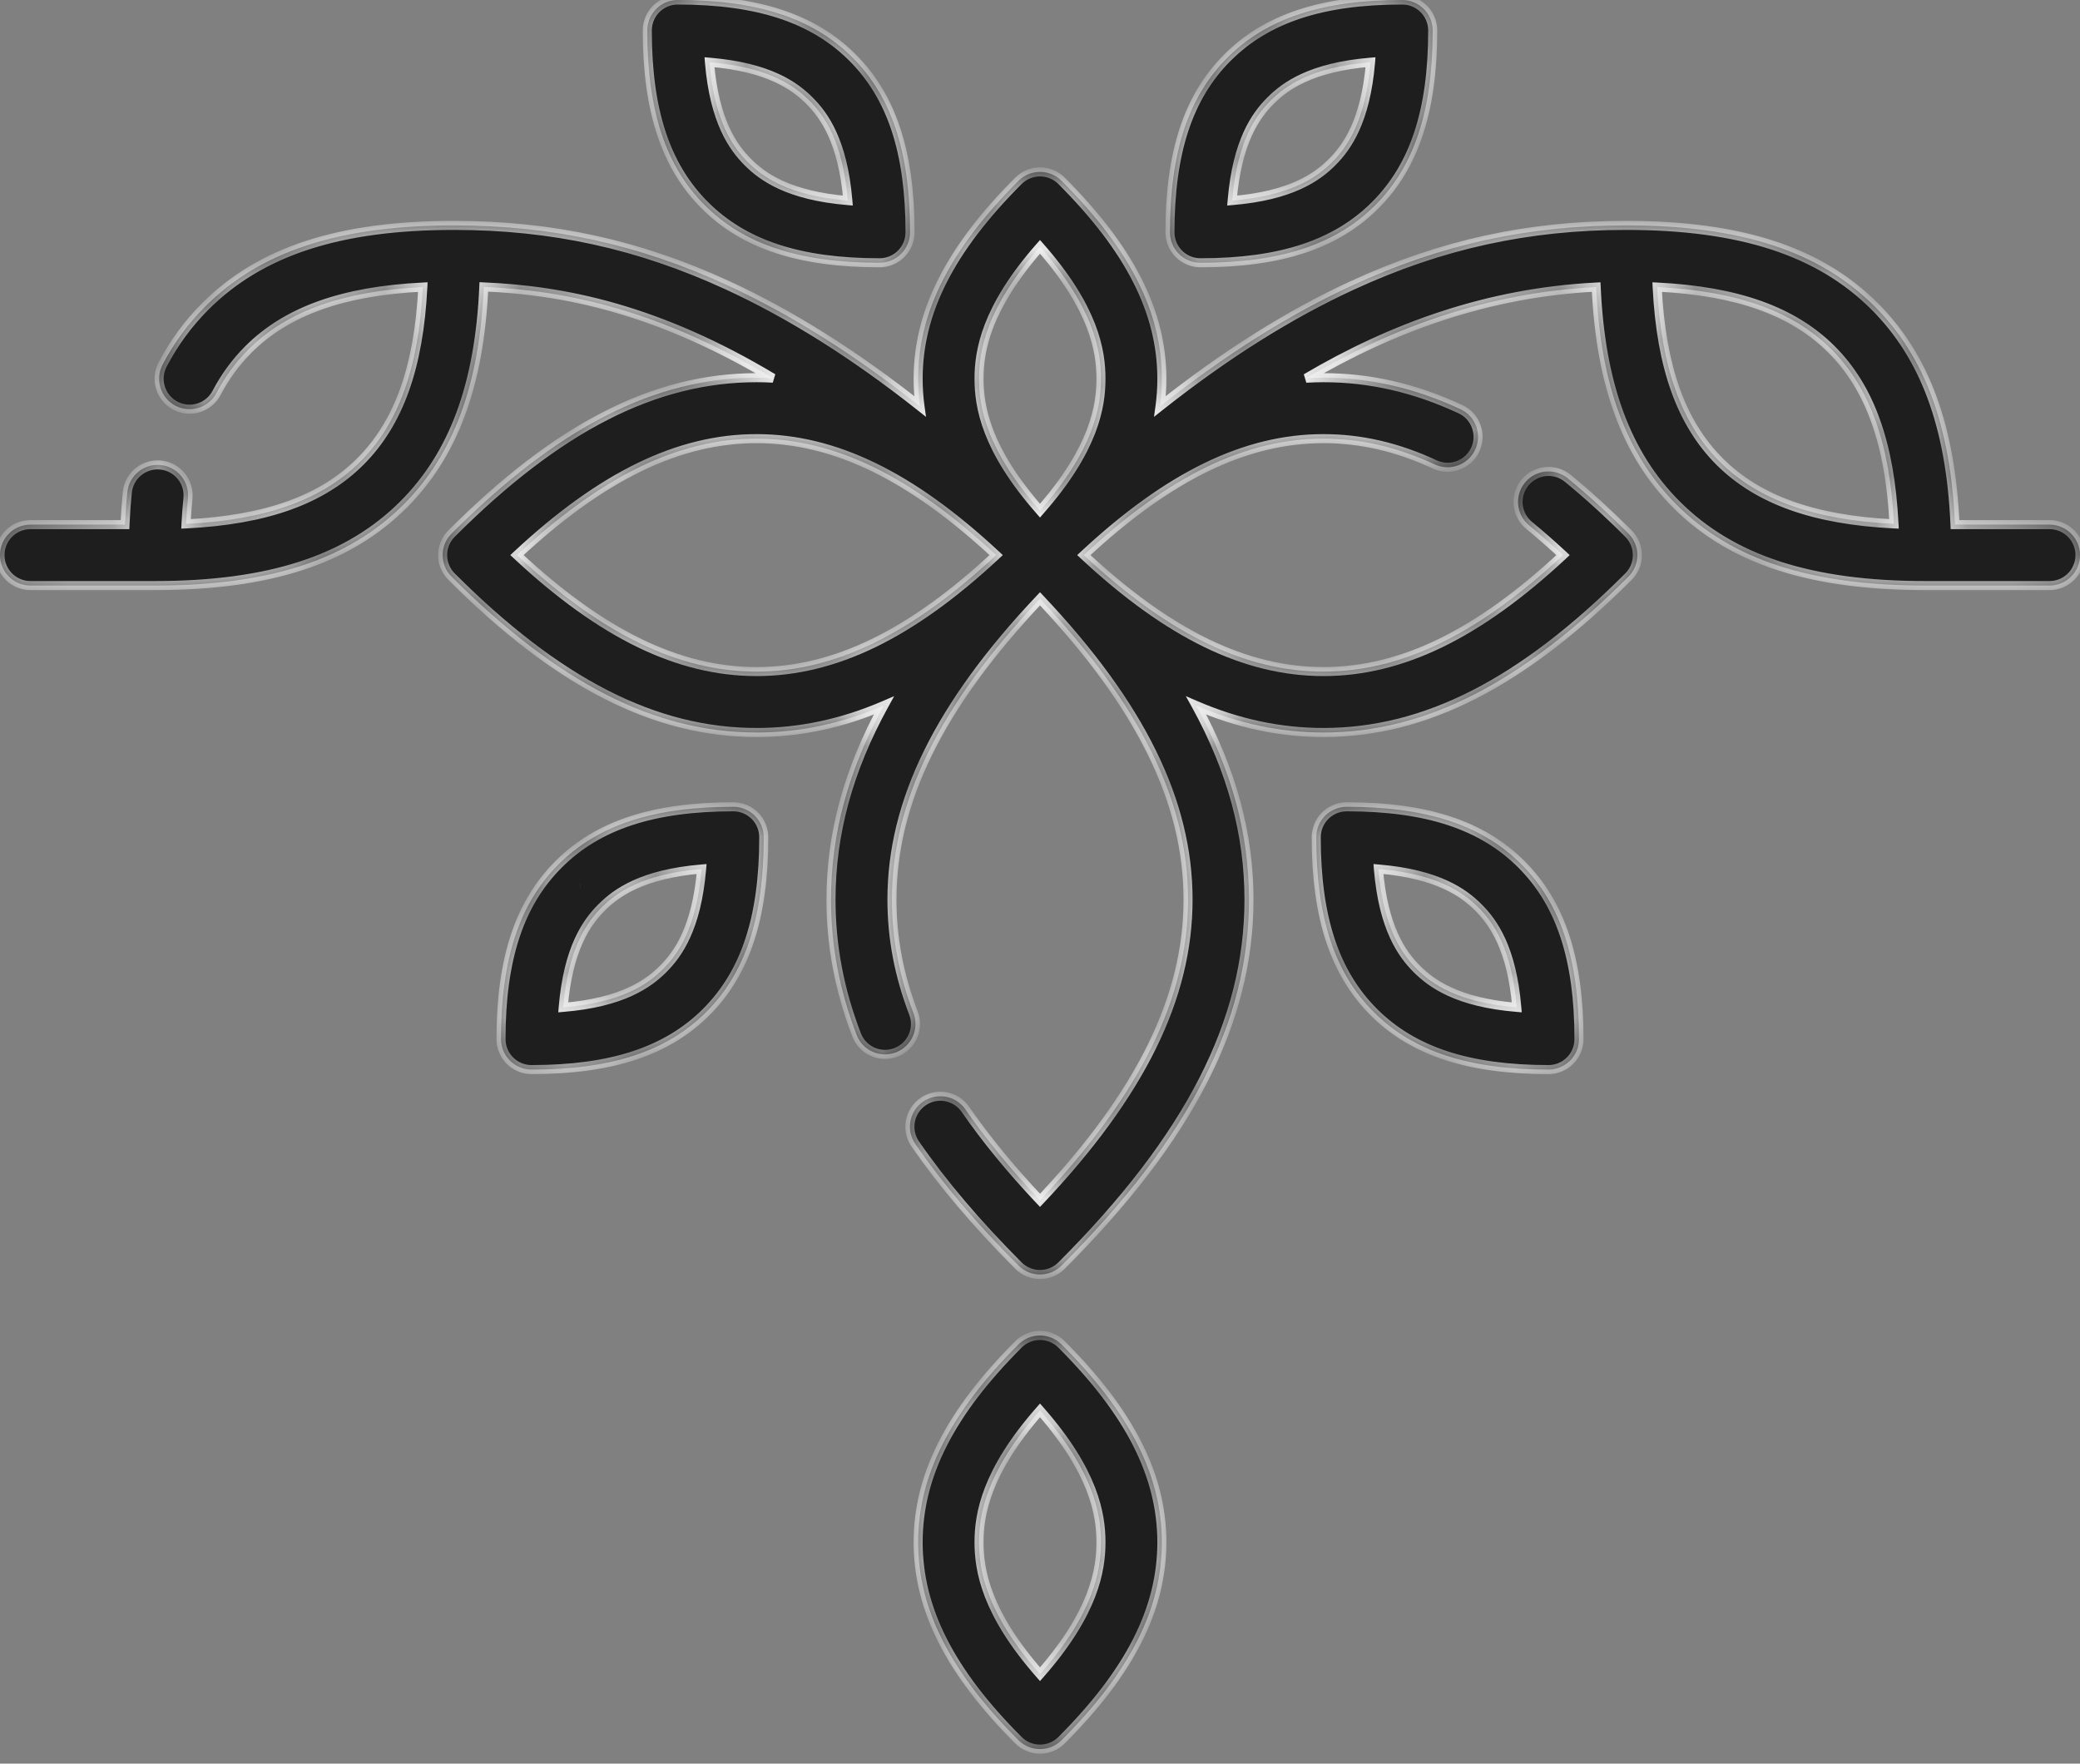
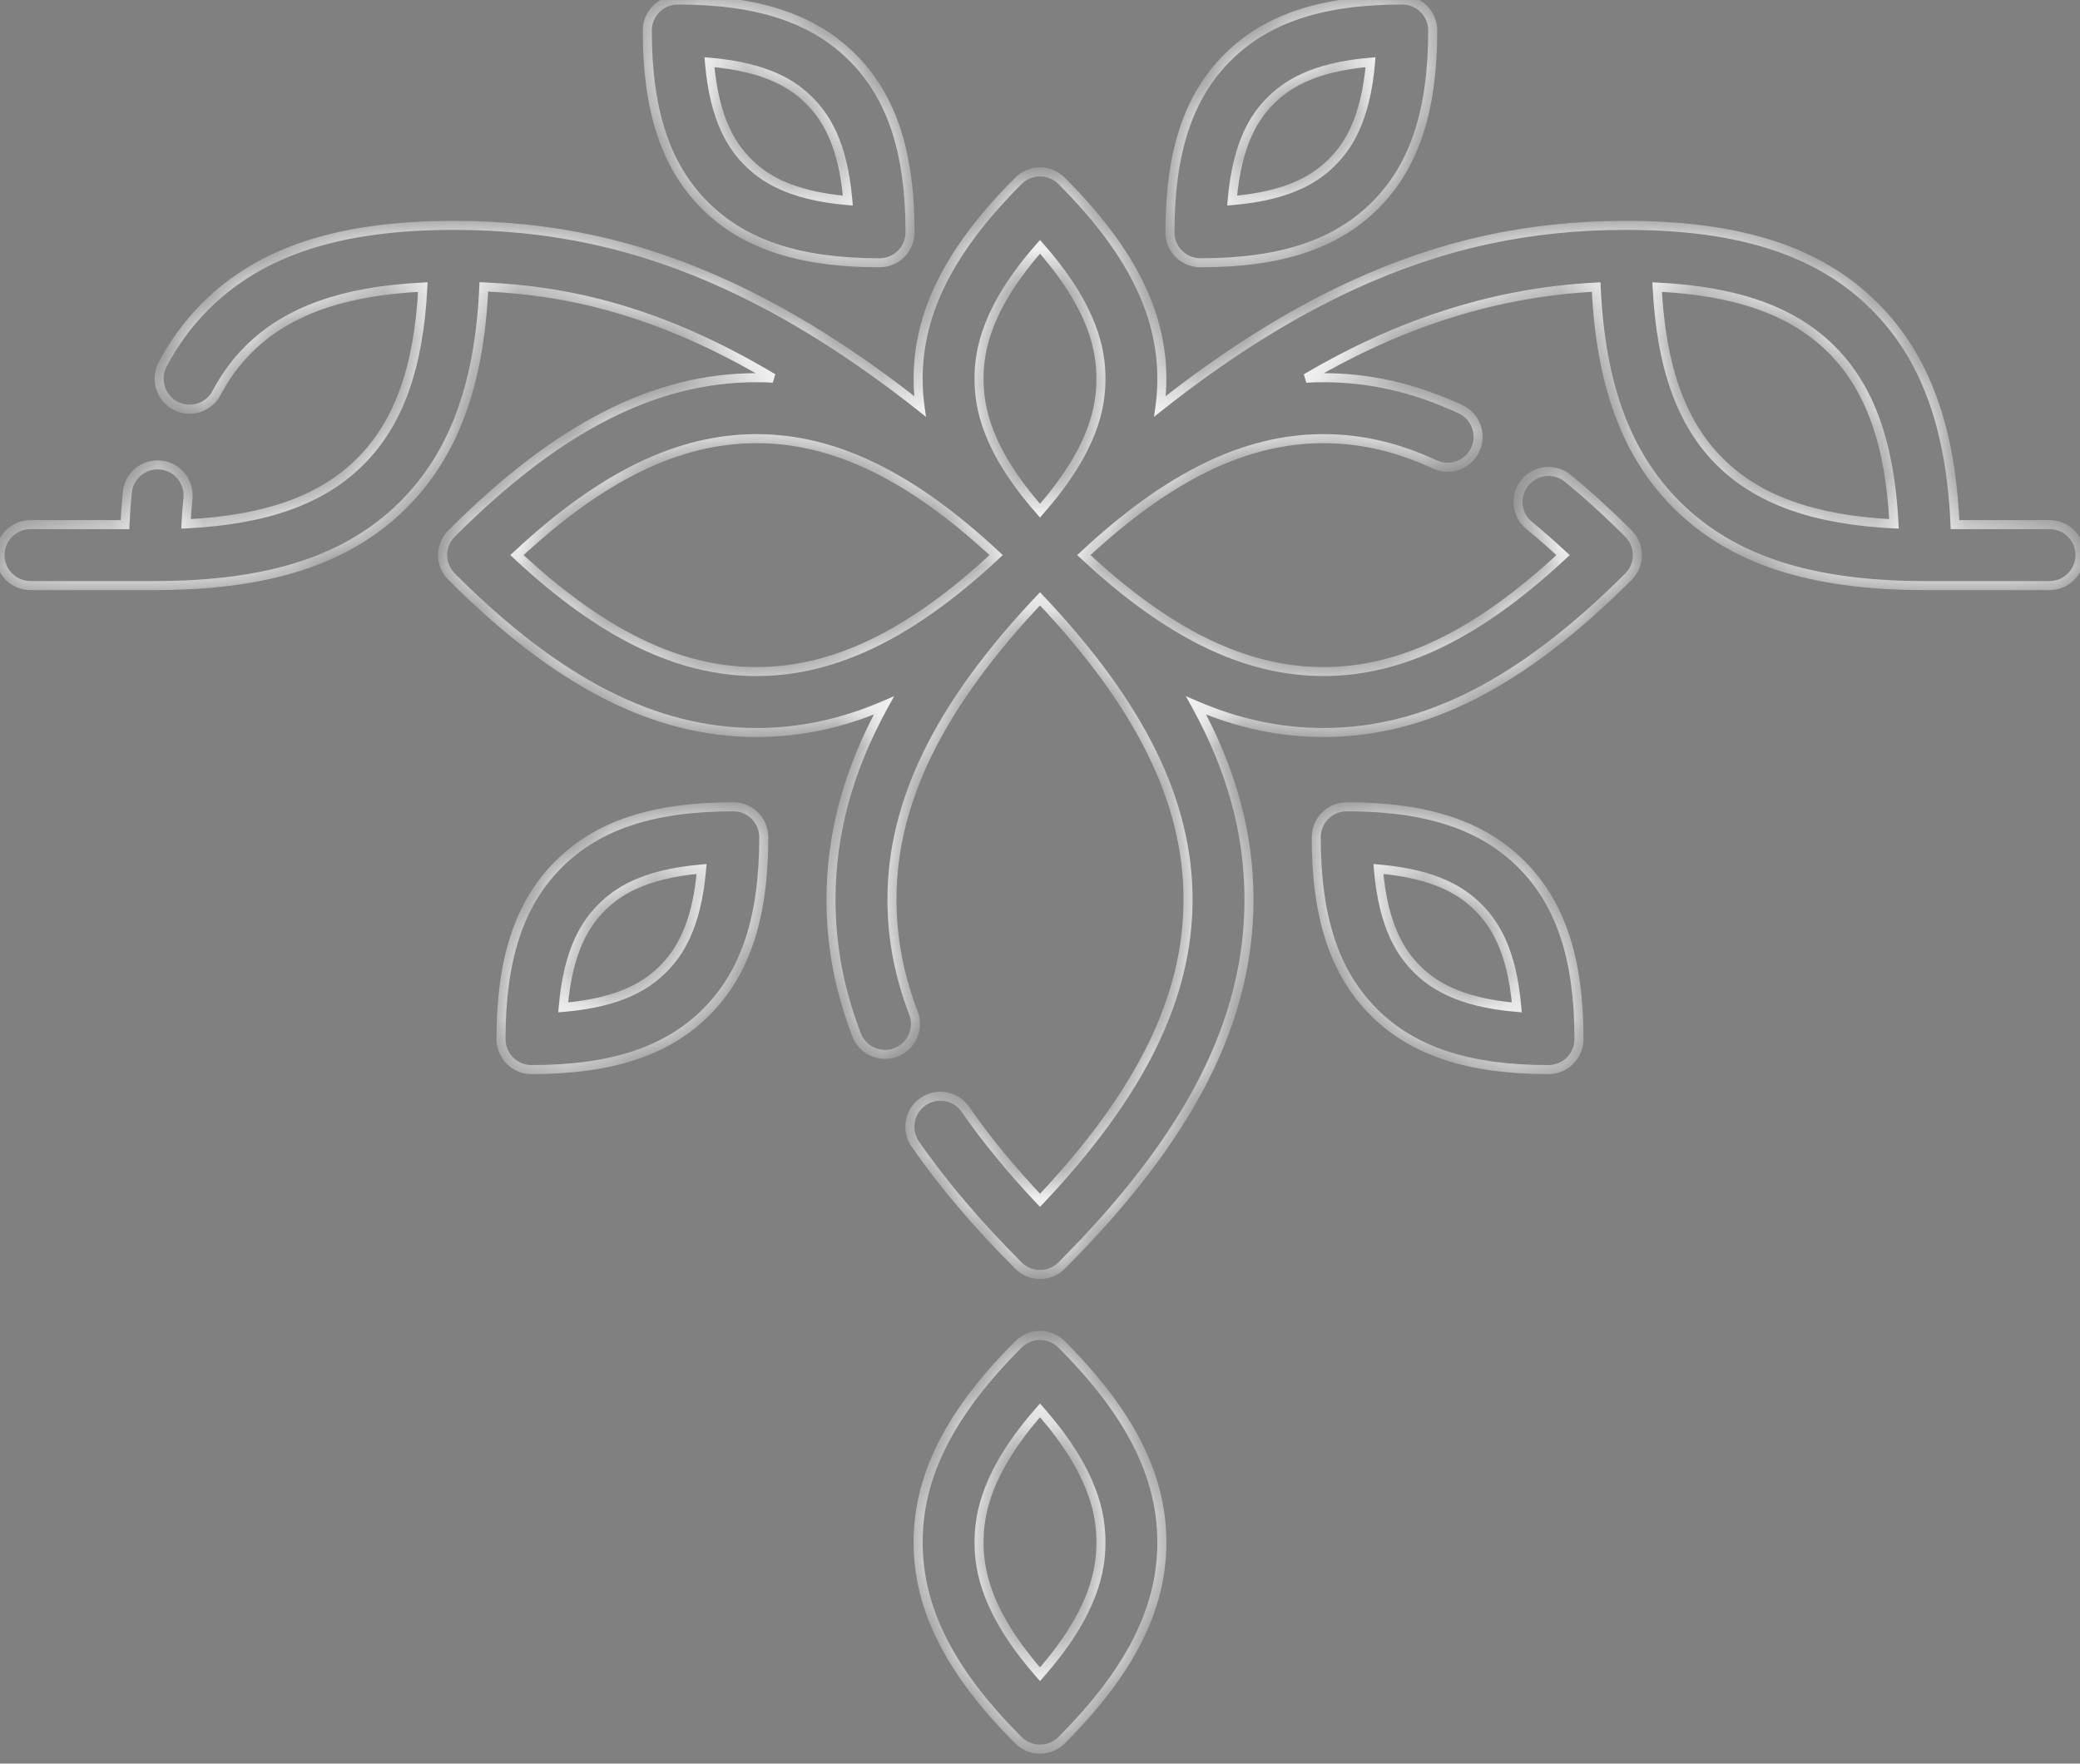
<svg xmlns="http://www.w3.org/2000/svg" width="46" height="39" viewBox="0 0 46 39" fill="none">
  <rect x="0" y="0" width="46" height="39" fill="#808080" stroke="none" />
  <mask id="path-1-inside-1_150_24" fill="white">
    <path d="M23 38.679C22.828 38.679 22.655 38.614 22.524 38.482C21.01 36.968 20.305 35.578 20.305 34.105C20.305 32.633 21.01 31.243 22.523 29.729C22.65 29.602 22.821 29.532 23 29.532C23.179 29.532 23.35 29.602 23.476 29.729C24.99 31.243 25.695 32.633 25.695 34.105C25.695 35.578 24.99 36.968 23.477 38.482C23.345 38.614 23.172 38.679 23 38.679ZM23 31.188C21.803 32.548 21.652 33.492 21.652 34.105C21.652 34.719 21.803 35.663 23 37.023C24.197 35.663 24.348 34.719 24.348 34.105C24.348 33.492 24.197 32.548 23 31.188ZM23 28.184C22.828 28.184 22.655 28.118 22.524 27.986C21.611 27.074 20.843 26.169 20.242 25.298C20.031 24.992 20.108 24.572 20.414 24.361C20.72 24.149 21.14 24.227 21.351 24.533C21.8 25.183 22.353 25.857 23 26.543C25.231 24.183 26.274 22.057 26.274 19.892C26.274 17.728 25.231 15.602 23 13.241C20.769 15.602 19.726 17.728 19.726 19.892C19.726 20.743 19.881 21.564 20.202 22.402C20.335 22.749 20.161 23.139 19.813 23.272C19.466 23.405 19.076 23.231 18.943 22.883C18.563 21.889 18.378 20.91 18.378 19.892C18.378 18.446 18.758 17.035 19.547 15.601C18.612 16.003 17.681 16.198 16.731 16.198C14.481 16.198 12.338 15.103 9.986 12.751C9.723 12.488 9.723 12.062 9.986 11.799C12.338 9.447 14.481 8.352 16.731 8.352C16.853 8.352 16.974 8.355 17.095 8.362C14.548 6.837 12.478 6.419 10.7 6.345C10.603 8.509 10.032 10.05 8.924 11.158C7.702 12.38 5.954 12.949 3.423 12.949H0.674C0.302 12.949 0 12.647 0 12.275C0 11.903 0.302 11.601 0.674 11.601H2.764C2.775 11.354 2.792 11.115 2.816 10.886C2.853 10.515 3.184 10.246 3.554 10.283C3.924 10.321 4.194 10.652 4.156 11.022C4.138 11.202 4.124 11.39 4.114 11.585C5.888 11.496 7.124 11.052 7.971 10.205C8.818 9.358 9.262 8.122 9.351 6.348C7.577 6.436 6.341 6.881 5.494 7.728C5.211 8.01 4.981 8.325 4.789 8.688C4.616 9.018 4.209 9.144 3.879 8.971C3.55 8.798 3.423 8.391 3.597 8.061C3.852 7.576 4.161 7.155 4.541 6.775C5.763 5.553 7.511 4.984 10.041 4.984C12.205 4.984 14.128 5.405 16.094 6.311C17.484 6.951 18.892 7.835 20.346 8.986C20.318 8.783 20.305 8.58 20.305 8.375C20.305 6.903 21.01 5.512 22.524 3.998C22.65 3.872 22.821 3.801 23 3.801C23.179 3.801 23.35 3.872 23.477 3.998C24.99 5.512 25.695 6.903 25.695 8.375C25.695 8.58 25.682 8.784 25.654 8.986C27.108 7.836 28.516 6.951 29.906 6.311C31.872 5.405 33.795 4.984 35.959 4.984C38.489 4.984 40.237 5.553 41.459 6.775C42.57 7.885 43.141 9.43 43.236 11.601H45.326C45.698 11.601 46 11.903 46 12.275C46 12.647 45.698 12.949 45.326 12.949H42.577C40.046 12.949 38.298 12.38 37.076 11.158C35.969 10.05 35.397 8.511 35.3 6.348C32.895 6.469 30.775 7.249 28.885 8.363C29.012 8.356 29.14 8.352 29.269 8.352C30.299 8.352 31.29 8.58 32.298 9.048C32.636 9.204 32.782 9.605 32.625 9.943C32.469 10.28 32.068 10.427 31.731 10.27C30.904 9.886 30.099 9.7 29.269 9.7C27.548 9.7 25.852 10.521 23.97 12.275C25.852 14.029 27.548 14.851 29.269 14.851C30.989 14.851 32.685 14.029 34.568 12.275C34.315 12.04 34.064 11.821 33.819 11.62C33.531 11.385 33.489 10.96 33.725 10.672C33.961 10.384 34.385 10.342 34.673 10.578C35.111 10.937 35.562 11.347 36.014 11.799C36.277 12.062 36.277 12.489 36.014 12.752C33.663 15.103 31.519 16.198 29.269 16.198C28.319 16.198 27.388 16.003 26.453 15.601C27.242 17.035 27.622 18.446 27.622 19.893C27.622 22.586 26.305 25.158 23.477 27.986C23.345 28.118 23.172 28.184 23 28.184ZM11.432 12.275C13.315 14.029 15.011 14.851 16.731 14.851C18.452 14.851 20.148 14.029 22.03 12.275C20.148 10.521 18.452 9.7 16.731 9.7C15.011 9.7 13.315 10.521 11.432 12.275ZM36.649 6.348C36.738 8.122 37.182 9.358 38.029 10.205C38.876 11.052 40.112 11.497 41.886 11.585C41.798 9.811 41.353 8.575 40.506 7.728C39.659 6.881 38.423 6.436 36.649 6.348ZM23 5.458C21.803 6.817 21.652 7.762 21.652 8.375C21.652 8.988 21.803 9.933 23 11.292C24.197 9.933 24.348 8.988 24.348 8.375C24.348 7.762 24.197 6.818 23 5.458ZM34.246 23.652C32.477 23.652 31.249 23.248 30.381 22.38C29.513 21.512 29.109 20.284 29.109 18.515C29.109 18.143 29.41 17.841 29.783 17.841C31.551 17.841 32.779 18.245 33.647 19.113C34.515 19.981 34.92 21.209 34.92 22.978C34.92 23.35 34.618 23.652 34.246 23.652ZM30.484 19.216C30.594 20.531 31.01 21.103 31.334 21.427C31.658 21.751 32.23 22.167 33.544 22.277C33.434 20.962 33.019 20.39 32.694 20.066C32.37 19.742 31.798 19.326 30.484 19.216ZM11.754 23.652C11.382 23.652 11.08 23.35 11.08 22.978C11.08 21.209 11.485 19.981 12.353 19.113C13.221 18.245 14.449 17.841 16.218 17.841C16.59 17.841 16.891 18.143 16.891 18.515C16.891 20.284 16.487 21.512 15.619 22.38C14.751 23.248 13.523 23.652 11.754 23.652ZM15.516 19.216C14.202 19.326 13.63 19.742 13.306 20.066C12.982 20.39 12.566 20.962 12.456 22.277C13.77 22.167 14.342 21.751 14.666 21.427C14.99 21.103 15.406 20.531 15.516 19.216ZM26.548 5.811C26.176 5.811 25.874 5.509 25.874 5.137C25.874 3.368 26.279 2.14 27.147 1.272C28.015 0.404 29.243 0 31.012 0C31.384 0 31.685 0.302 31.685 0.674C31.685 2.443 31.281 3.671 30.413 4.539H30.413C30.413 4.539 30.413 4.539 30.413 4.539C29.545 5.407 28.317 5.811 26.548 5.811ZM30.31 1.375C28.996 1.485 28.424 1.901 28.1 2.225C27.776 2.549 27.36 3.121 27.25 4.436C28.564 4.326 29.136 3.91 29.46 3.586H29.46C29.784 3.262 30.2 2.69 30.31 1.375ZM19.452 5.811C17.683 5.811 16.455 5.407 15.587 4.539C14.719 3.671 14.315 2.442 14.315 0.674C14.315 0.302 14.616 0 14.989 0C16.757 0 17.985 0.404 18.853 1.272C19.721 2.14 20.126 3.368 20.126 5.137C20.126 5.509 19.824 5.811 19.452 5.811ZM15.69 1.375C15.8 2.69 16.216 3.262 16.54 3.586C16.864 3.91 17.436 4.326 18.75 4.436C18.64 3.121 18.224 2.549 17.9 2.225C17.576 1.901 17.004 1.485 15.69 1.375Z" />
  </mask>
-   <path d="M23 38.679C22.828 38.679 22.655 38.614 22.524 38.482C21.01 36.968 20.305 35.578 20.305 34.105C20.305 32.633 21.01 31.243 22.523 29.729C22.65 29.602 22.821 29.532 23 29.532C23.179 29.532 23.35 29.602 23.476 29.729C24.99 31.243 25.695 32.633 25.695 34.105C25.695 35.578 24.99 36.968 23.477 38.482C23.345 38.614 23.172 38.679 23 38.679ZM23 31.188C21.803 32.548 21.652 33.492 21.652 34.105C21.652 34.719 21.803 35.663 23 37.023C24.197 35.663 24.348 34.719 24.348 34.105C24.348 33.492 24.197 32.548 23 31.188ZM23 28.184C22.828 28.184 22.655 28.118 22.524 27.986C21.611 27.074 20.843 26.169 20.242 25.298C20.031 24.992 20.108 24.572 20.414 24.361C20.72 24.149 21.14 24.227 21.351 24.533C21.8 25.183 22.353 25.857 23 26.543C25.231 24.183 26.274 22.057 26.274 19.892C26.274 17.728 25.231 15.602 23 13.241C20.769 15.602 19.726 17.728 19.726 19.892C19.726 20.743 19.881 21.564 20.202 22.402C20.335 22.749 20.161 23.139 19.813 23.272C19.466 23.405 19.076 23.231 18.943 22.883C18.563 21.889 18.378 20.91 18.378 19.892C18.378 18.446 18.758 17.035 19.547 15.601C18.612 16.003 17.681 16.198 16.731 16.198C14.481 16.198 12.338 15.103 9.986 12.751C9.723 12.488 9.723 12.062 9.986 11.799C12.338 9.447 14.481 8.352 16.731 8.352C16.853 8.352 16.974 8.355 17.095 8.362C14.548 6.837 12.478 6.419 10.7 6.345C10.603 8.509 10.032 10.05 8.924 11.158C7.702 12.38 5.954 12.949 3.423 12.949H0.674C0.302 12.949 0 12.647 0 12.275C0 11.903 0.302 11.601 0.674 11.601H2.764C2.775 11.354 2.792 11.115 2.816 10.886C2.853 10.515 3.184 10.246 3.554 10.283C3.924 10.321 4.194 10.652 4.156 11.022C4.138 11.202 4.124 11.39 4.114 11.585C5.888 11.496 7.124 11.052 7.971 10.205C8.818 9.358 9.262 8.122 9.351 6.348C7.577 6.436 6.341 6.881 5.494 7.728C5.211 8.01 4.981 8.325 4.789 8.688C4.616 9.018 4.209 9.144 3.879 8.971C3.55 8.798 3.423 8.391 3.597 8.061C3.852 7.576 4.161 7.155 4.541 6.775C5.763 5.553 7.511 4.984 10.041 4.984C12.205 4.984 14.128 5.405 16.094 6.311C17.484 6.951 18.892 7.835 20.346 8.986C20.318 8.783 20.305 8.58 20.305 8.375C20.305 6.903 21.01 5.512 22.524 3.998C22.65 3.872 22.821 3.801 23 3.801C23.179 3.801 23.35 3.872 23.477 3.998C24.99 5.512 25.695 6.903 25.695 8.375C25.695 8.58 25.682 8.784 25.654 8.986C27.108 7.836 28.516 6.951 29.906 6.311C31.872 5.405 33.795 4.984 35.959 4.984C38.489 4.984 40.237 5.553 41.459 6.775C42.57 7.885 43.141 9.43 43.236 11.601H45.326C45.698 11.601 46 11.903 46 12.275C46 12.647 45.698 12.949 45.326 12.949H42.577C40.046 12.949 38.298 12.38 37.076 11.158C35.969 10.05 35.397 8.511 35.3 6.348C32.895 6.469 30.775 7.249 28.885 8.363C29.012 8.356 29.14 8.352 29.269 8.352C30.299 8.352 31.29 8.58 32.298 9.048C32.636 9.204 32.782 9.605 32.625 9.943C32.469 10.28 32.068 10.427 31.731 10.27C30.904 9.886 30.099 9.7 29.269 9.7C27.548 9.7 25.852 10.521 23.97 12.275C25.852 14.029 27.548 14.851 29.269 14.851C30.989 14.851 32.685 14.029 34.568 12.275C34.315 12.04 34.064 11.821 33.819 11.62C33.531 11.385 33.489 10.96 33.725 10.672C33.961 10.384 34.385 10.342 34.673 10.578C35.111 10.937 35.562 11.347 36.014 11.799C36.277 12.062 36.277 12.489 36.014 12.752C33.663 15.103 31.519 16.198 29.269 16.198C28.319 16.198 27.388 16.003 26.453 15.601C27.242 17.035 27.622 18.446 27.622 19.893C27.622 22.586 26.305 25.158 23.477 27.986C23.345 28.118 23.172 28.184 23 28.184ZM11.432 12.275C13.315 14.029 15.011 14.851 16.731 14.851C18.452 14.851 20.148 14.029 22.03 12.275C20.148 10.521 18.452 9.7 16.731 9.7C15.011 9.7 13.315 10.521 11.432 12.275ZM36.649 6.348C36.738 8.122 37.182 9.358 38.029 10.205C38.876 11.052 40.112 11.497 41.886 11.585C41.798 9.811 41.353 8.575 40.506 7.728C39.659 6.881 38.423 6.436 36.649 6.348ZM23 5.458C21.803 6.817 21.652 7.762 21.652 8.375C21.652 8.988 21.803 9.933 23 11.292C24.197 9.933 24.348 8.988 24.348 8.375C24.348 7.762 24.197 6.818 23 5.458ZM34.246 23.652C32.477 23.652 31.249 23.248 30.381 22.38C29.513 21.512 29.109 20.284 29.109 18.515C29.109 18.143 29.41 17.841 29.783 17.841C31.551 17.841 32.779 18.245 33.647 19.113C34.515 19.981 34.92 21.209 34.92 22.978C34.92 23.35 34.618 23.652 34.246 23.652ZM30.484 19.216C30.594 20.531 31.01 21.103 31.334 21.427C31.658 21.751 32.23 22.167 33.544 22.277C33.434 20.962 33.019 20.39 32.694 20.066C32.37 19.742 31.798 19.326 30.484 19.216ZM11.754 23.652C11.382 23.652 11.08 23.35 11.08 22.978C11.08 21.209 11.485 19.981 12.353 19.113C13.221 18.245 14.449 17.841 16.218 17.841C16.59 17.841 16.891 18.143 16.891 18.515C16.891 20.284 16.487 21.512 15.619 22.38C14.751 23.248 13.523 23.652 11.754 23.652ZM15.516 19.216C14.202 19.326 13.63 19.742 13.306 20.066C12.982 20.39 12.566 20.962 12.456 22.277C13.77 22.167 14.342 21.751 14.666 21.427C14.99 21.103 15.406 20.531 15.516 19.216ZM26.548 5.811C26.176 5.811 25.874 5.509 25.874 5.137C25.874 3.368 26.279 2.14 27.147 1.272C28.015 0.404 29.243 0 31.012 0C31.384 0 31.685 0.302 31.685 0.674C31.685 2.443 31.281 3.671 30.413 4.539H30.413C30.413 4.539 30.413 4.539 30.413 4.539C29.545 5.407 28.317 5.811 26.548 5.811ZM30.31 1.375C28.996 1.485 28.424 1.901 28.1 2.225C27.776 2.549 27.36 3.121 27.25 4.436C28.564 4.326 29.136 3.91 29.46 3.586H29.46C29.784 3.262 30.2 2.69 30.31 1.375ZM19.452 5.811C17.683 5.811 16.455 5.407 15.587 4.539C14.719 3.671 14.315 2.442 14.315 0.674C14.315 0.302 14.616 0 14.989 0C16.757 0 17.985 0.404 18.853 1.272C19.721 2.14 20.126 3.368 20.126 5.137C20.126 5.509 19.824 5.811 19.452 5.811ZM15.69 1.375C15.8 2.69 16.216 3.262 16.54 3.586C16.864 3.91 17.436 4.326 18.75 4.436C18.64 3.121 18.224 2.549 17.9 2.225C17.576 1.901 17.004 1.485 15.69 1.375Z" fill="#1E1E1E" />
  <path d="M12.829 19.59V19.64H12.83V19.59V19.54H12.829V19.59ZM22.524 38.482L22.594 38.411L22.594 38.411L22.524 38.482ZM22.523 29.729L22.594 29.8L22.594 29.799L22.523 29.729ZM23.476 29.729L23.547 29.658L23.547 29.658L23.476 29.729ZM23.477 38.482L23.547 38.553L23.547 38.553L23.477 38.482ZM23 31.188L23.075 31.122L23 31.037L22.925 31.122L23 31.188ZM23 37.023L22.925 37.089L23 37.174L23.075 37.089L23 37.023ZM22.524 27.986L22.594 27.916L22.594 27.916L22.524 27.986ZM20.242 25.298L20.16 25.355L20.242 25.298ZM20.414 24.361L20.471 24.443L20.471 24.443L20.414 24.361ZM21.351 24.533L21.433 24.476L21.433 24.476L21.351 24.533ZM23 26.543L22.927 26.612L23 26.689L23.073 26.612L23 26.543ZM23 13.241L23.073 13.173L23 13.096L22.927 13.173L23 13.241ZM20.202 22.402L20.295 22.366L20.295 22.366L20.202 22.402ZM19.813 23.272L19.777 23.178L19.777 23.178L19.813 23.272ZM18.943 22.883L18.85 22.919L18.85 22.919L18.943 22.883ZM19.547 15.601L19.635 15.649L19.775 15.394L19.507 15.509L19.547 15.601ZM9.986 11.799L10.057 11.869L10.057 11.869L9.986 11.799ZM17.095 8.362L17.09 8.462L17.146 8.276L17.095 8.362ZM10.7 6.345L10.704 6.245L10.604 6.24L10.6 6.34L10.7 6.345ZM8.924 11.158L8.994 11.228L8.994 11.228L8.924 11.158ZM2.764 11.601V11.701H2.86L2.864 11.606L2.764 11.601ZM2.816 10.886L2.915 10.896L2.915 10.896L2.816 10.886ZM3.554 10.283L3.544 10.383L3.544 10.383L3.554 10.283ZM4.156 11.022L4.057 11.012L4.057 11.012L4.156 11.022ZM4.114 11.585L4.014 11.58L4.009 11.69L4.119 11.685L4.114 11.585ZM9.351 6.348L9.451 6.353L9.456 6.242L9.346 6.248L9.351 6.348ZM4.789 8.688L4.878 8.735L4.878 8.735L4.789 8.688ZM3.879 8.971L3.833 9.06L3.833 9.06L3.879 8.971ZM3.597 8.061L3.508 8.015L3.508 8.015L3.597 8.061ZM16.094 6.311L16.136 6.22L16.136 6.22L16.094 6.311ZM20.346 8.986L20.284 9.064L20.479 9.218L20.445 8.972L20.346 8.986ZM22.524 3.998L22.594 4.069L22.594 4.069L22.524 3.998ZM23.477 3.998L23.547 3.928L23.547 3.928L23.477 3.998ZM25.654 8.986L25.555 8.972L25.521 9.218L25.716 9.064L25.654 8.986ZM29.906 6.311L29.864 6.22L29.864 6.22L29.906 6.311ZM41.459 6.775L41.53 6.704L41.53 6.704L41.459 6.775ZM43.236 11.601L43.136 11.606L43.14 11.701H43.236V11.601ZM35.3 6.348L35.4 6.344L35.395 6.243L35.295 6.248L35.3 6.348ZM28.885 8.363L28.834 8.277L28.89 8.463L28.885 8.363ZM32.298 9.048L32.256 9.139L32.256 9.139L32.298 9.048ZM31.731 10.27L31.773 10.179L31.773 10.179L31.731 10.27ZM23.97 12.275L23.901 12.202L23.823 12.275L23.901 12.348L23.97 12.275ZM34.568 12.275L34.636 12.349L34.714 12.275L34.636 12.202L34.568 12.275ZM33.819 11.62L33.883 11.543L33.883 11.543L33.819 11.62ZM33.725 10.672L33.647 10.609L33.647 10.609L33.725 10.672ZM34.673 10.578L34.736 10.5L34.736 10.5L34.673 10.578ZM36.014 12.752L35.943 12.681L35.943 12.681L36.014 12.752ZM26.453 15.601L26.493 15.509L26.225 15.394L26.366 15.649L26.453 15.601ZM23.477 27.986L23.547 28.057L23.547 28.057L23.477 27.986ZM11.432 12.275L11.364 12.202L11.286 12.275L11.364 12.348L11.432 12.275ZM22.03 12.275L22.099 12.348L22.177 12.275L22.099 12.202L22.03 12.275ZM36.649 6.348L36.654 6.248L36.544 6.243L36.549 6.353L36.649 6.348ZM38.029 10.205L37.958 10.276L37.958 10.276L38.029 10.205ZM41.886 11.585L41.881 11.685L41.992 11.69L41.986 11.58L41.886 11.585ZM40.506 7.728L40.577 7.657L40.577 7.657L40.506 7.728ZM23 5.458L23.075 5.392L23 5.307L22.925 5.392L23 5.458ZM23 11.292L22.925 11.358L23 11.444L23.075 11.358L23 11.292ZM30.381 22.38L30.452 22.309L30.452 22.309L30.381 22.38ZM33.647 19.113L33.718 19.043L33.718 19.043L33.647 19.113ZM30.484 19.216L30.492 19.117L30.375 19.107L30.384 19.225L30.484 19.216ZM31.334 21.427L31.405 21.356L31.405 21.356L31.334 21.427ZM33.544 22.277L33.536 22.376L33.654 22.386L33.644 22.268L33.544 22.277ZM32.694 20.066L32.765 19.996L32.765 19.996L32.694 20.066ZM12.353 19.113L12.424 19.184L12.424 19.184L12.353 19.113ZM15.516 19.216L15.616 19.225L15.626 19.107L15.508 19.117L15.516 19.216ZM13.306 20.066L13.376 20.137L13.376 20.137L13.306 20.066ZM12.456 22.277L12.356 22.268L12.346 22.386L12.464 22.376L12.456 22.277ZM14.666 21.427L14.737 21.497L14.737 21.497L14.666 21.427ZM27.147 1.272L27.217 1.343L27.218 1.343L27.147 1.272ZM30.31 1.375L30.41 1.384L30.419 1.266L30.302 1.276L30.31 1.375ZM27.25 4.436L27.15 4.427L27.14 4.545L27.258 4.535L27.25 4.436ZM29.46 3.586V3.486H29.419L29.389 3.515L29.46 3.586ZM29.46 3.586V3.686H29.502L29.531 3.656L29.46 3.586ZM18.853 1.272L18.783 1.343L18.783 1.343L18.853 1.272ZM15.69 1.375L15.698 1.276L15.581 1.266L15.59 1.384L15.69 1.375ZM16.54 3.586L16.611 3.515L16.611 3.515L16.54 3.586ZM18.75 4.436L18.742 4.535L18.86 4.545L18.85 4.427L18.75 4.436ZM23 38.679V38.579C22.853 38.579 22.706 38.523 22.594 38.411L22.524 38.482L22.453 38.553C22.604 38.704 22.802 38.779 23 38.779V38.679ZM22.524 38.482L22.594 38.411C21.091 36.908 20.405 35.541 20.405 34.105H20.305H20.205C20.205 35.614 20.929 37.029 22.453 38.553L22.524 38.482ZM20.305 34.105H20.405C20.405 32.67 21.091 31.303 22.594 29.8L22.523 29.729L22.453 29.658C20.929 31.182 20.205 32.597 20.205 34.105H20.305ZM22.523 29.729L22.594 29.799C22.702 29.692 22.848 29.631 23 29.631V29.532V29.431C22.795 29.431 22.598 29.513 22.453 29.658L22.523 29.729ZM23 29.532V29.631C23.152 29.631 23.298 29.692 23.406 29.8L23.476 29.729L23.547 29.658C23.402 29.513 23.205 29.431 23 29.431V29.532ZM23.476 29.729L23.406 29.8C24.909 31.303 25.595 32.67 25.595 34.105H25.695H25.795C25.795 32.597 25.071 31.182 23.547 29.658L23.476 29.729ZM25.695 34.105H25.595C25.595 35.541 24.909 36.908 23.406 38.411L23.477 38.482L23.547 38.553C25.071 37.029 25.795 35.614 25.795 34.105H25.695ZM23.477 38.482L23.406 38.411C23.294 38.523 23.147 38.579 23 38.579V38.679V38.779C23.198 38.779 23.396 38.704 23.547 38.553L23.477 38.482ZM23 31.188L22.925 31.122C21.713 32.499 21.552 33.467 21.552 34.105H21.652H21.752C21.752 33.518 21.893 32.596 23.075 31.254L23 31.188ZM21.652 34.105H21.552C21.552 34.744 21.713 35.712 22.925 37.089L23 37.023L23.075 36.957C21.893 35.614 21.752 34.693 21.752 34.105H21.652ZM23 37.023L23.075 37.089C24.287 35.712 24.448 34.744 24.448 34.105H24.348H24.248C24.248 34.693 24.107 35.614 22.925 36.957L23 37.023ZM24.348 34.105H24.448C24.448 33.467 24.287 32.499 23.075 31.122L23 31.188L22.925 31.254C24.107 32.597 24.248 33.518 24.248 34.105H24.348ZM23 28.184V28.084C22.853 28.084 22.706 28.028 22.594 27.916L22.524 27.986L22.453 28.057C22.604 28.208 22.802 28.284 23 28.284V28.184ZM22.524 27.986L22.594 27.916C21.685 27.006 20.921 26.107 20.324 25.241L20.242 25.298L20.16 25.355C20.765 26.232 21.537 27.141 22.453 28.057L22.524 27.986ZM20.242 25.298L20.324 25.241C20.144 24.981 20.21 24.623 20.471 24.443L20.414 24.361L20.357 24.279C20.005 24.521 19.917 25.003 20.16 25.355L20.242 25.298ZM20.414 24.361L20.471 24.443C20.731 24.263 21.089 24.329 21.269 24.59L21.351 24.533L21.433 24.476C21.191 24.124 20.709 24.036 20.357 24.279L20.414 24.361ZM21.351 24.533L21.269 24.59C21.721 25.244 22.277 25.923 22.927 26.612L23 26.543L23.073 26.475C22.428 25.791 21.879 25.121 21.433 24.476L21.351 24.533ZM23 26.543L23.073 26.612C25.312 24.242 26.374 22.092 26.374 19.892H26.274H26.174C26.174 22.021 25.149 24.123 22.928 26.475L23 26.543ZM26.274 19.892H26.374C26.374 17.692 25.312 15.543 23.073 13.173L23 13.241L22.927 13.31C25.149 15.662 26.174 17.764 26.174 19.892H26.274ZM23 13.241L22.927 13.173C20.688 15.543 19.626 17.692 19.626 19.892H19.726H19.826C19.826 17.764 20.851 15.662 23.073 13.31L23 13.241ZM19.726 19.892H19.626C19.626 20.756 19.784 21.589 20.108 22.438L20.202 22.402L20.295 22.366C19.979 21.539 19.826 20.73 19.826 19.892H19.726ZM20.202 22.402L20.108 22.438C20.222 22.734 20.073 23.065 19.777 23.178L19.813 23.272L19.849 23.365C20.248 23.213 20.448 22.765 20.295 22.366L20.202 22.402ZM19.813 23.272L19.777 23.178C19.482 23.292 19.15 23.143 19.037 22.847L18.943 22.883L18.85 22.919C19.002 23.318 19.45 23.518 19.849 23.365L19.813 23.272ZM18.943 22.883L19.037 22.847C18.66 21.864 18.478 20.898 18.478 19.892H18.378H18.278C18.278 20.923 18.465 21.914 18.85 22.919L18.943 22.883ZM18.378 19.892H18.478C18.478 18.465 18.852 17.07 19.635 15.649L19.547 15.601L19.459 15.552C18.663 17 18.278 18.427 18.278 19.892H18.378ZM19.547 15.601L19.507 15.509C18.584 15.906 17.667 16.098 16.731 16.098V16.198V16.298C17.695 16.298 18.64 16.1 19.586 15.693L19.547 15.601ZM16.731 16.198V16.098C14.518 16.098 12.398 15.022 10.057 12.681L9.986 12.751L9.916 12.822C12.277 15.183 14.444 16.298 16.731 16.298V16.198ZM9.986 12.751L10.057 12.681C9.833 12.457 9.833 12.093 10.057 11.869L9.986 11.799L9.916 11.728C9.613 12.03 9.613 12.52 9.916 12.822L9.986 12.751ZM9.986 11.799L10.057 11.869C12.398 9.528 14.518 8.452 16.731 8.452V8.352V8.252C14.444 8.252 12.277 9.367 9.916 11.728L9.986 11.799ZM16.731 8.352V8.452C16.851 8.452 16.971 8.455 17.09 8.462L17.095 8.362L17.1 8.262C16.978 8.255 16.855 8.252 16.731 8.252V8.352ZM17.095 8.362L17.146 8.276C14.584 6.742 12.497 6.32 10.704 6.245L10.7 6.345L10.696 6.444C12.458 6.518 14.512 6.932 17.044 8.448L17.095 8.362ZM10.7 6.345L10.6 6.34C10.504 8.489 9.938 10.002 8.853 11.087L8.924 11.158L8.994 11.228C10.126 10.097 10.702 8.529 10.8 6.349L10.7 6.345ZM8.924 11.158L8.853 11.087C7.657 12.283 5.94 12.849 3.423 12.849V12.949V13.049C5.968 13.049 7.746 12.476 8.994 11.228L8.924 11.158ZM3.423 12.949V12.849H0.674V12.949V13.049H3.423V12.949ZM0.674 12.949V12.849C0.357 12.849 0.1 12.592 0.1 12.275H0H-0.1C-0.1 12.702 0.246 13.049 0.674 13.049V12.949ZM0 12.275H0.1C0.1 11.958 0.357 11.701 0.674 11.701V11.601V11.501C0.246 11.501 -0.1 11.848 -0.1 12.275H0ZM0.674 11.601V11.701H2.764V11.601V11.501H0.674V11.601ZM2.764 11.601L2.864 11.606C2.875 11.36 2.892 11.123 2.915 10.896L2.816 10.886L2.716 10.876C2.693 11.107 2.676 11.348 2.664 11.597L2.764 11.601ZM2.816 10.886L2.915 10.896C2.947 10.581 3.229 10.351 3.544 10.383L3.554 10.283L3.564 10.184C3.139 10.141 2.759 10.45 2.716 10.876L2.816 10.886ZM3.554 10.283L3.544 10.383C3.859 10.415 4.089 10.697 4.057 11.012L4.156 11.022L4.256 11.032C4.299 10.607 3.989 10.227 3.564 10.184L3.554 10.283ZM4.156 11.022L4.057 11.012C4.038 11.194 4.024 11.384 4.014 11.58L4.114 11.585L4.214 11.59C4.224 11.397 4.238 11.211 4.256 11.032L4.156 11.022ZM4.114 11.585L4.119 11.685C5.907 11.596 7.17 11.147 8.041 10.275L7.971 10.205L7.9 10.134C7.077 10.957 5.87 11.397 4.109 11.485L4.114 11.585ZM7.971 10.205L8.041 10.275C8.913 9.404 9.362 8.14 9.451 6.353L9.351 6.348L9.251 6.343C9.163 8.104 8.723 9.311 7.9 10.134L7.971 10.205ZM9.351 6.348L9.346 6.248C7.558 6.337 6.294 6.786 5.423 7.657L5.494 7.728L5.564 7.798C6.387 6.976 7.595 6.535 9.356 6.448L9.351 6.348ZM5.494 7.728L5.423 7.657C5.133 7.947 4.897 8.27 4.701 8.642L4.789 8.688L4.878 8.735C5.065 8.38 5.289 8.074 5.564 7.798L5.494 7.728ZM4.789 8.688L4.701 8.642C4.553 8.922 4.207 9.03 3.926 8.883L3.879 8.971L3.833 9.06C4.211 9.259 4.679 9.113 4.878 8.735L4.789 8.688ZM3.879 8.971L3.926 8.883C3.645 8.735 3.538 8.388 3.685 8.108L3.597 8.061L3.508 8.015C3.309 8.393 3.455 8.861 3.833 9.06L3.879 8.971ZM3.597 8.061L3.685 8.108C3.936 7.631 4.239 7.218 4.612 6.845L4.541 6.775L4.47 6.704C4.083 7.091 3.768 7.52 3.508 8.015L3.597 8.061ZM4.541 6.775L4.612 6.845C5.808 5.649 7.525 5.084 10.041 5.084V4.984V4.884C7.496 4.884 5.718 5.456 4.47 6.704L4.541 6.775ZM10.041 4.984V5.084C12.19 5.084 14.1 5.502 16.053 6.402L16.094 6.311L16.136 6.22C14.157 5.308 12.219 4.884 10.041 4.884V4.984ZM16.094 6.311L16.053 6.402C17.434 7.038 18.835 7.918 20.284 9.064L20.346 8.986L20.408 8.907C18.949 7.753 17.535 6.864 16.136 6.22L16.094 6.311ZM20.346 8.986L20.445 8.972C20.418 8.774 20.405 8.575 20.405 8.375H20.305H20.205C20.205 8.584 20.219 8.792 20.247 8.999L20.346 8.986ZM20.305 8.375H20.405C20.405 6.939 21.091 5.573 22.594 4.069L22.524 3.998L22.453 3.928C20.929 5.452 20.205 6.866 20.205 8.375H20.305ZM22.524 3.998L22.594 4.069C22.702 3.961 22.848 3.901 23 3.901V3.801V3.701C22.795 3.701 22.598 3.783 22.453 3.928L22.524 3.998ZM23 3.801V3.901C23.152 3.901 23.298 3.961 23.406 4.069L23.477 3.998L23.547 3.928C23.402 3.783 23.205 3.701 23 3.701V3.801ZM23.477 3.998L23.406 4.069C24.909 5.573 25.595 6.94 25.595 8.375H25.695H25.795C25.795 6.867 25.071 5.452 23.547 3.928L23.477 3.998ZM25.695 8.375H25.595C25.595 8.576 25.582 8.775 25.555 8.972L25.654 8.986L25.753 8.999C25.781 8.793 25.795 8.585 25.795 8.375H25.695ZM25.654 8.986L25.716 9.064C27.165 7.918 28.566 7.038 29.947 6.402L29.906 6.311L29.864 6.22C28.465 6.864 27.051 7.753 25.592 8.907L25.654 8.986ZM29.906 6.311L29.947 6.402C31.9 5.502 33.81 5.084 35.959 5.084V4.984V4.884C33.781 4.884 31.843 5.309 29.864 6.22L29.906 6.311ZM35.959 4.984V5.084C38.475 5.084 40.192 5.65 41.389 6.846L41.459 6.775L41.53 6.704C40.282 5.456 38.504 4.884 35.959 4.884V4.984ZM41.459 6.775L41.389 6.846C42.475 7.933 43.042 9.45 43.136 11.606L43.236 11.601L43.336 11.597C43.24 9.41 42.664 7.838 41.53 6.704L41.459 6.775ZM43.236 11.601V11.701H45.326V11.601V11.501H43.236V11.601ZM45.326 11.601V11.701C45.643 11.701 45.9 11.958 45.9 12.275H46H46.1C46.1 11.848 45.754 11.501 45.326 11.501V11.601ZM46 12.275H45.9C45.9 12.592 45.643 12.849 45.326 12.849V12.949V13.049C45.754 13.049 46.1 12.703 46.1 12.275H46ZM45.326 12.949V12.849H42.577V12.949V13.049H45.326V12.949ZM42.577 12.949V12.849C40.06 12.849 38.343 12.283 37.147 11.087L37.076 11.158L37.006 11.229C38.254 12.477 40.032 13.049 42.577 13.049V12.949ZM37.076 11.158L37.147 11.087C36.063 10.003 35.497 8.491 35.4 6.344L35.3 6.348L35.2 6.352C35.298 8.531 35.875 10.098 37.006 11.229L37.076 11.158ZM35.3 6.348L35.295 6.248C32.87 6.371 30.735 7.156 28.834 8.277L28.885 8.363L28.935 8.449C30.815 7.341 32.919 6.568 35.305 6.448L35.3 6.348ZM28.885 8.363L28.89 8.463C29.016 8.456 29.142 8.452 29.269 8.452V8.352V8.252C29.139 8.252 29.009 8.256 28.879 8.263L28.885 8.363ZM29.269 8.352V8.452C30.283 8.452 31.26 8.676 32.256 9.139L32.298 9.048L32.34 8.957C31.32 8.484 30.315 8.252 29.269 8.252V8.352ZM32.298 9.048L32.256 9.139C32.543 9.272 32.668 9.613 32.535 9.901L32.625 9.943L32.716 9.985C32.896 9.597 32.728 9.137 32.34 8.957L32.298 9.048ZM32.625 9.943L32.535 9.901C32.401 10.188 32.06 10.313 31.773 10.179L31.731 10.27L31.688 10.361C32.076 10.541 32.536 10.372 32.716 9.985L32.625 9.943ZM31.731 10.27L31.773 10.179C30.934 9.79 30.115 9.6 29.269 9.6V9.7V9.8C30.083 9.8 30.874 9.983 31.689 10.361L31.731 10.27ZM29.269 9.7V9.6C27.513 9.6 25.794 10.439 23.901 12.202L23.97 12.275L24.038 12.348C25.91 10.604 27.583 9.8 29.269 9.8V9.7ZM23.97 12.275L23.901 12.348C25.794 14.111 27.513 14.95 29.269 14.95V14.851V14.751C27.583 14.751 25.91 13.947 24.038 12.202L23.97 12.275ZM29.269 14.851V14.95C31.024 14.95 32.744 14.111 34.636 12.349L34.568 12.275L34.499 12.202C32.627 13.947 30.954 14.751 29.269 14.751V14.851ZM34.568 12.275L34.636 12.202C34.381 11.966 34.13 11.745 33.883 11.543L33.819 11.62L33.756 11.698C33.999 11.897 34.248 12.115 34.499 12.349L34.568 12.275ZM33.819 11.62L33.883 11.543C33.637 11.342 33.601 10.981 33.802 10.736L33.725 10.672L33.647 10.609C33.377 10.94 33.425 11.427 33.756 11.698L33.819 11.62ZM33.725 10.672L33.802 10.736C34.003 10.49 34.364 10.454 34.609 10.655L34.673 10.578L34.736 10.5C34.405 10.23 33.918 10.278 33.647 10.609L33.725 10.672ZM34.673 10.578L34.609 10.655C35.045 11.011 35.494 11.42 35.943 11.87L36.014 11.799L36.085 11.728C35.631 11.275 35.177 10.861 34.736 10.5L34.673 10.578ZM36.014 11.799L35.943 11.87C36.167 12.094 36.167 12.457 35.943 12.681L36.014 12.752L36.085 12.822C36.387 12.52 36.387 12.03 36.085 11.728L36.014 11.799ZM36.014 12.752L35.943 12.681C33.602 15.022 31.482 16.098 29.269 16.098V16.198V16.298C31.556 16.298 33.723 15.184 36.085 12.822L36.014 12.752ZM29.269 16.198V16.098C28.333 16.098 27.416 15.906 26.493 15.509L26.453 15.601L26.414 15.693C27.361 16.1 28.305 16.298 29.269 16.298V16.198ZM26.453 15.601L26.366 15.649C27.148 17.07 27.522 18.465 27.522 19.893H27.622H27.722C27.722 18.428 27.337 17 26.541 15.553L26.453 15.601ZM27.622 19.893H27.522C27.522 22.549 26.224 25.097 23.406 27.916L23.477 27.986L23.547 28.057C26.385 25.219 27.722 22.623 27.722 19.893H27.622ZM23.477 27.986L23.406 27.916C23.294 28.028 23.147 28.084 23 28.084V28.184V28.284C23.198 28.284 23.396 28.208 23.547 28.057L23.477 27.986ZM11.432 12.275L11.364 12.348C13.256 14.111 14.975 14.95 16.731 14.95V14.851V14.751C15.046 14.751 13.373 13.947 11.501 12.202L11.432 12.275ZM16.731 14.851V14.95C18.487 14.95 20.207 14.111 22.099 12.348L22.03 12.275L21.962 12.202C20.09 13.947 18.417 14.751 16.731 14.751V14.851ZM22.03 12.275L22.099 12.202C20.207 10.439 18.487 9.6 16.731 9.6V9.7V9.8C18.417 9.8 20.09 10.604 21.962 12.348L22.03 12.275ZM16.731 9.7V9.6C14.975 9.6 13.256 10.439 11.364 12.202L11.432 12.275L11.501 12.348C13.373 10.604 15.046 9.8 16.731 9.8V9.7ZM36.649 6.348L36.549 6.353C36.638 8.14 37.087 9.404 37.958 10.276L38.029 10.205L38.1 10.134C37.277 9.312 36.837 8.104 36.749 6.343L36.649 6.348ZM38.029 10.205L37.958 10.276C38.83 11.147 40.094 11.596 41.881 11.685L41.886 11.585L41.891 11.485C40.13 11.398 38.923 10.957 38.1 10.134L38.029 10.205ZM41.886 11.585L41.986 11.58C41.897 9.792 41.448 8.528 40.577 7.657L40.506 7.728L40.436 7.799C41.258 8.621 41.699 9.829 41.786 11.59L41.886 11.585ZM40.506 7.728L40.577 7.657C39.706 6.786 38.442 6.337 36.654 6.248L36.649 6.348L36.644 6.448C38.405 6.535 39.613 6.976 40.436 7.799L40.506 7.728ZM23 5.458L22.925 5.392C21.713 6.769 21.552 7.736 21.552 8.375H21.652H21.752C21.752 7.788 21.893 6.866 23.075 5.524L23 5.458ZM21.652 8.375H21.552C21.552 9.014 21.713 9.982 22.925 11.358L23 11.292L23.075 11.226C21.893 9.884 21.752 8.963 21.752 8.375H21.652ZM23 11.292L23.075 11.358C24.287 9.982 24.448 9.014 24.448 8.375H24.348H24.248C24.248 8.963 24.107 9.884 22.925 11.226L23 11.292ZM24.348 8.375H24.448C24.448 7.736 24.287 6.769 23.075 5.392L23 5.458L22.925 5.524C24.107 6.866 24.248 7.788 24.248 8.375H24.348ZM34.246 23.652V23.552C32.492 23.552 31.294 23.151 30.452 22.309L30.381 22.38L30.31 22.45C31.204 23.344 32.462 23.752 34.246 23.752V23.652ZM30.381 22.38L30.452 22.309C29.609 21.467 29.209 20.269 29.209 18.515H29.109H29.009C29.009 20.298 29.417 21.557 30.31 22.45L30.381 22.38ZM29.109 18.515H29.209C29.209 18.198 29.466 17.941 29.783 17.941V17.841V17.741C29.355 17.741 29.009 18.088 29.009 18.515H29.109ZM29.783 17.841V17.941C31.536 17.941 32.734 18.342 33.577 19.184L33.647 19.113L33.718 19.043C32.824 18.149 31.566 17.741 29.783 17.741V17.841ZM33.647 19.113L33.577 19.184C34.419 20.026 34.82 21.224 34.82 22.978H34.92H35.02C35.02 21.195 34.612 19.936 33.718 19.043L33.647 19.113ZM34.92 22.978H34.82C34.82 23.295 34.563 23.552 34.246 23.552V23.652V23.752C34.673 23.752 35.02 23.405 35.02 22.978H34.92ZM30.484 19.216L30.384 19.225C30.496 20.561 30.922 21.156 31.263 21.497L31.334 21.427L31.405 21.356C31.098 21.049 30.692 20.5 30.584 19.208L30.484 19.216ZM31.334 21.427L31.263 21.497C31.605 21.839 32.199 22.265 33.536 22.376L33.544 22.277L33.553 22.177C32.261 22.069 31.711 21.663 31.405 21.356L31.334 21.427ZM33.544 22.277L33.644 22.268C33.532 20.932 33.107 20.337 32.765 19.996L32.694 20.066L32.624 20.137C32.93 20.444 33.337 20.993 33.445 22.285L33.544 22.277ZM32.694 20.066L32.765 19.996C32.424 19.654 31.829 19.229 30.492 19.117L30.484 19.216L30.476 19.316C31.767 19.424 32.317 19.83 32.624 20.137L32.694 20.066ZM11.754 23.652V23.552C11.437 23.552 11.18 23.295 11.18 22.978H11.08H10.98C10.98 23.405 11.327 23.752 11.754 23.752V23.652ZM11.08 22.978H11.18C11.18 21.224 11.581 20.026 12.424 19.184L12.353 19.113L12.282 19.043C11.388 19.936 10.98 21.195 10.98 22.978H11.08ZM12.353 19.113L12.424 19.184C13.266 18.342 14.464 17.941 16.218 17.941V17.841V17.741C14.434 17.741 13.176 18.149 12.282 19.043L12.353 19.113ZM16.218 17.841V17.941C16.535 17.941 16.791 18.198 16.791 18.515H16.891H16.991C16.991 18.087 16.645 17.741 16.218 17.741V17.841ZM16.891 18.515H16.791C16.791 20.269 16.391 21.466 15.548 22.309L15.619 22.38L15.69 22.45C16.584 21.556 16.991 20.298 16.991 18.515H16.891ZM15.619 22.38L15.548 22.309C14.706 23.151 13.508 23.552 11.754 23.552V23.652V23.752C13.538 23.752 14.796 23.344 15.69 22.45L15.619 22.38ZM15.516 19.216L15.508 19.117C14.171 19.229 13.576 19.654 13.235 19.996L13.306 20.066L13.376 20.137C13.683 19.83 14.233 19.424 15.524 19.316L15.516 19.216ZM13.306 20.066L13.235 19.996C12.893 20.337 12.468 20.931 12.356 22.268L12.456 22.277L12.555 22.285C12.663 20.993 13.07 20.444 13.376 20.137L13.306 20.066ZM12.456 22.277L12.464 22.376C13.801 22.265 14.395 21.839 14.737 21.497L14.666 21.427L14.595 21.356C14.289 21.663 13.739 22.069 12.447 22.177L12.456 22.277ZM14.666 21.427L14.737 21.497C15.078 21.156 15.504 20.561 15.616 19.225L15.516 19.216L15.416 19.208C15.308 20.5 14.902 21.049 14.595 21.356L14.666 21.427ZM26.548 5.811V5.711C26.231 5.711 25.974 5.454 25.974 5.137H25.874H25.774C25.774 5.564 26.121 5.911 26.548 5.911V5.811ZM25.874 5.137H25.974C25.974 3.383 26.375 2.185 27.217 1.343L27.147 1.272L27.076 1.202C26.182 2.095 25.774 3.354 25.774 5.137H25.874ZM27.147 1.272L27.218 1.343C28.06 0.501 29.257 0.1 31.012 0.1V0V-0.1C29.228 -0.1 27.97 0.308 27.076 1.202L27.147 1.272ZM31.012 0V0.1C31.328 0.1 31.585 0.357 31.585 0.674H31.685H31.785C31.785 0.246 31.439 -0.1 31.012 -0.1V0ZM31.685 0.674H31.585C31.585 2.428 31.185 3.626 30.342 4.468L30.413 4.539L30.484 4.609C31.377 3.716 31.785 2.457 31.785 0.674H31.685ZM30.413 4.539V4.639H30.413V4.539V4.439H30.413V4.539ZM30.413 4.539V4.439C30.413 4.439 30.413 4.439 30.413 4.439H30.413H30.413C30.413 4.439 30.413 4.439 30.413 4.439C30.413 4.439 30.413 4.439 30.413 4.439C30.413 4.439 30.413 4.439 30.413 4.439C30.413 4.439 30.413 4.439 30.413 4.439C30.413 4.439 30.413 4.439 30.413 4.439C30.413 4.439 30.413 4.439 30.413 4.439C30.413 4.439 30.413 4.439 30.413 4.439C30.413 4.439 30.413 4.439 30.413 4.439H30.413C30.413 4.439 30.413 4.439 30.413 4.439C30.413 4.439 30.413 4.439 30.413 4.439C30.413 4.439 30.413 4.439 30.413 4.439H30.413C30.413 4.439 30.413 4.439 30.413 4.439C30.413 4.439 30.413 4.439 30.413 4.439C30.413 4.439 30.413 4.439 30.413 4.439C30.413 4.439 30.413 4.439 30.413 4.439C30.413 4.439 30.413 4.439 30.413 4.439C30.413 4.439 30.413 4.439 30.413 4.439C30.413 4.439 30.413 4.439 30.413 4.439C30.413 4.439 30.413 4.439 30.413 4.439C30.413 4.439 30.413 4.439 30.413 4.439C30.413 4.439 30.413 4.439 30.413 4.439C30.413 4.439 30.413 4.439 30.413 4.439C30.413 4.439 30.413 4.439 30.413 4.439H30.413C30.413 4.439 30.413 4.439 30.413 4.439C30.413 4.439 30.413 4.439 30.413 4.439H30.413C30.413 4.439 30.413 4.439 30.413 4.439C30.413 4.439 30.413 4.439 30.413 4.439C30.413 4.439 30.413 4.439 30.413 4.439H30.413C30.413 4.439 30.413 4.439 30.413 4.439C30.413 4.439 30.413 4.439 30.413 4.439H30.413H30.413H30.413H30.413C30.413 4.439 30.413 4.439 30.413 4.439H30.413H30.413C30.413 4.439 30.413 4.439 30.413 4.439C30.413 4.439 30.413 4.439 30.413 4.439H30.413C30.413 4.439 30.413 4.439 30.413 4.539C30.413 4.639 30.413 4.639 30.413 4.639H30.413C30.413 4.639 30.413 4.639 30.413 4.639C30.413 4.639 30.413 4.639 30.413 4.639H30.413H30.413C30.413 4.639 30.413 4.639 30.413 4.639H30.413H30.413H30.413H30.413C30.413 4.639 30.413 4.639 30.413 4.639C30.413 4.639 30.413 4.639 30.413 4.639H30.413C30.413 4.639 30.413 4.639 30.413 4.639C30.413 4.639 30.413 4.639 30.413 4.639C30.413 4.639 30.413 4.639 30.413 4.639H30.413C30.413 4.639 30.413 4.639 30.413 4.639C30.413 4.639 30.413 4.639 30.413 4.639H30.413C30.413 4.639 30.413 4.639 30.413 4.639C30.413 4.639 30.413 4.639 30.413 4.639C30.413 4.639 30.413 4.639 30.413 4.639C30.413 4.639 30.413 4.639 30.413 4.639C30.413 4.639 30.413 4.639 30.413 4.639C30.413 4.639 30.413 4.639 30.413 4.639C30.413 4.639 30.413 4.639 30.413 4.639C30.413 4.639 30.413 4.639 30.413 4.639C30.413 4.639 30.413 4.639 30.413 4.639C30.413 4.639 30.413 4.639 30.413 4.639C30.413 4.639 30.413 4.639 30.413 4.639C30.413 4.639 30.413 4.639 30.413 4.639H30.413C30.413 4.639 30.413 4.639 30.413 4.639C30.413 4.639 30.413 4.639 30.413 4.639C30.413 4.639 30.413 4.639 30.413 4.639H30.413C30.413 4.639 30.413 4.639 30.413 4.639C30.413 4.639 30.413 4.639 30.413 4.639C30.413 4.639 30.413 4.639 30.413 4.639C30.413 4.639 30.413 4.639 30.413 4.639C30.413 4.639 30.413 4.639 30.413 4.639C30.413 4.639 30.413 4.639 30.413 4.639C30.413 4.639 30.413 4.639 30.413 4.639C30.413 4.639 30.413 4.639 30.413 4.639H30.413H30.413C30.413 4.639 30.413 4.639 30.413 4.639V4.539ZM30.413 4.539L30.342 4.468C29.5 5.31 28.302 5.711 26.548 5.711V5.811V5.911C28.332 5.911 29.59 5.503 30.484 4.609L30.413 4.539ZM30.31 1.375L30.302 1.276C28.965 1.388 28.37 1.813 28.029 2.155L28.1 2.225L28.17 2.296C28.477 1.989 29.026 1.583 30.318 1.475L30.31 1.375ZM28.1 2.225L28.029 2.155C27.687 2.496 27.262 3.091 27.15 4.427L27.25 4.436L27.349 4.444C27.457 3.152 27.864 2.603 28.17 2.296L28.1 2.225ZM27.25 4.436L27.258 4.535C28.595 4.423 29.189 3.998 29.531 3.656L29.46 3.586L29.389 3.515C29.083 3.822 28.533 4.228 27.241 4.336L27.25 4.436ZM29.46 3.586V3.686H29.46V3.586V3.486H29.46V3.586ZM29.46 3.586L29.531 3.656C29.872 3.315 30.298 2.72 30.41 1.384L30.31 1.375L30.21 1.367C30.102 2.659 29.696 3.208 29.389 3.515L29.46 3.586ZM19.452 5.811V5.711C17.698 5.711 16.5 5.31 15.658 4.468L15.587 4.539L15.516 4.609C16.41 5.503 17.668 5.911 19.452 5.911V5.811ZM15.587 4.539L15.658 4.468C14.815 3.626 14.415 2.428 14.415 0.674H14.315H14.215C14.215 2.457 14.623 3.716 15.516 4.609L15.587 4.539ZM14.315 0.674H14.415C14.415 0.357 14.672 0.1 14.989 0.1V0V-0.1C14.561 -0.1 14.215 0.246 14.215 0.674H14.315ZM14.989 0V0.1C16.742 0.1 17.94 0.501 18.783 1.343L18.853 1.272L18.924 1.202C18.03 0.308 16.772 -0.1 14.989 -0.1V0ZM18.853 1.272L18.783 1.343C19.625 2.185 20.026 3.383 20.026 5.137H20.126H20.226C20.226 3.354 19.818 2.095 18.924 1.202L18.853 1.272ZM20.126 5.137H20.026C20.026 5.454 19.769 5.711 19.452 5.711V5.811V5.911C19.879 5.911 20.226 5.564 20.226 5.137H20.126ZM15.69 1.375L15.59 1.384C15.702 2.72 16.128 3.315 16.469 3.656L16.54 3.586L16.611 3.515C16.304 3.208 15.898 2.659 15.79 1.367L15.69 1.375ZM16.54 3.586L16.469 3.656C16.811 3.998 17.405 4.423 18.742 4.535L18.75 4.436L18.759 4.336C17.467 4.228 16.917 3.822 16.611 3.515L16.54 3.586ZM18.75 4.436L18.85 4.427C18.738 3.091 18.313 2.496 17.971 2.155L17.9 2.225L17.83 2.296C18.136 2.603 18.543 3.152 18.651 4.444L18.75 4.436ZM17.9 2.225L17.971 2.155C17.63 1.813 17.035 1.387 15.698 1.276L15.69 1.375L15.682 1.475C16.973 1.583 17.523 1.989 17.83 2.296L17.9 2.225Z" fill="white" mask="url(#path-1-inside-1_150_24)" />
</svg>